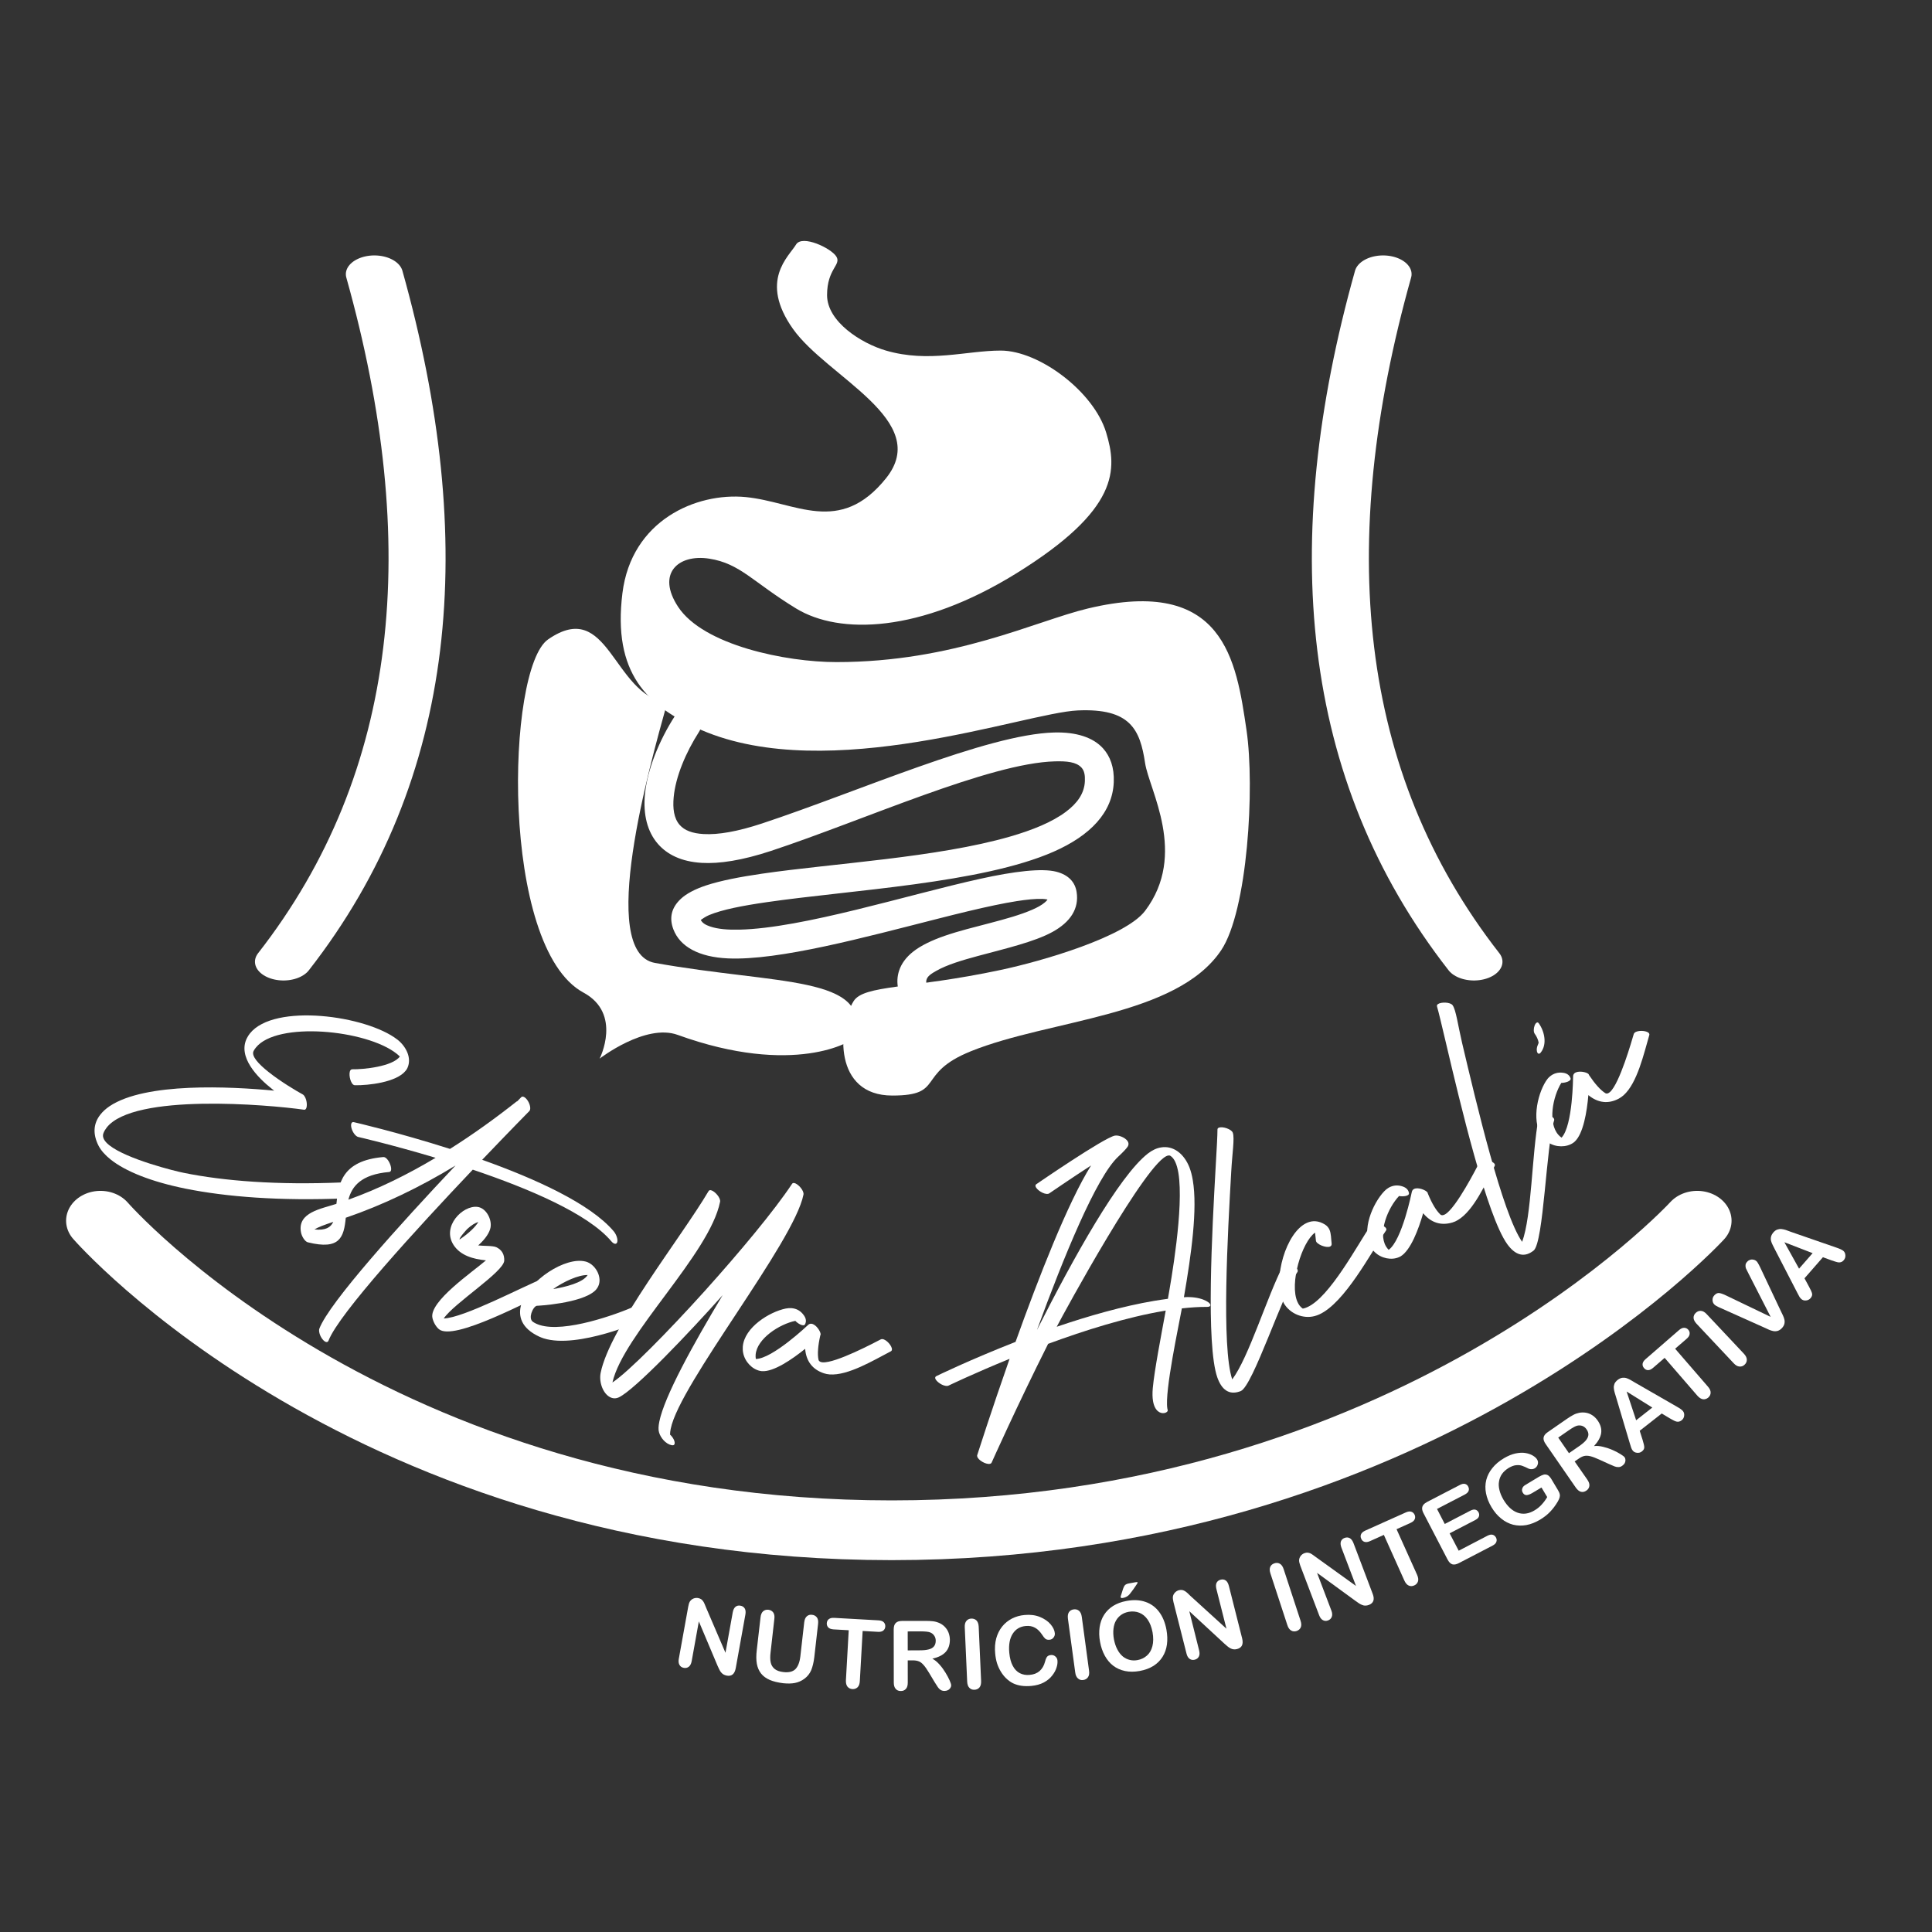
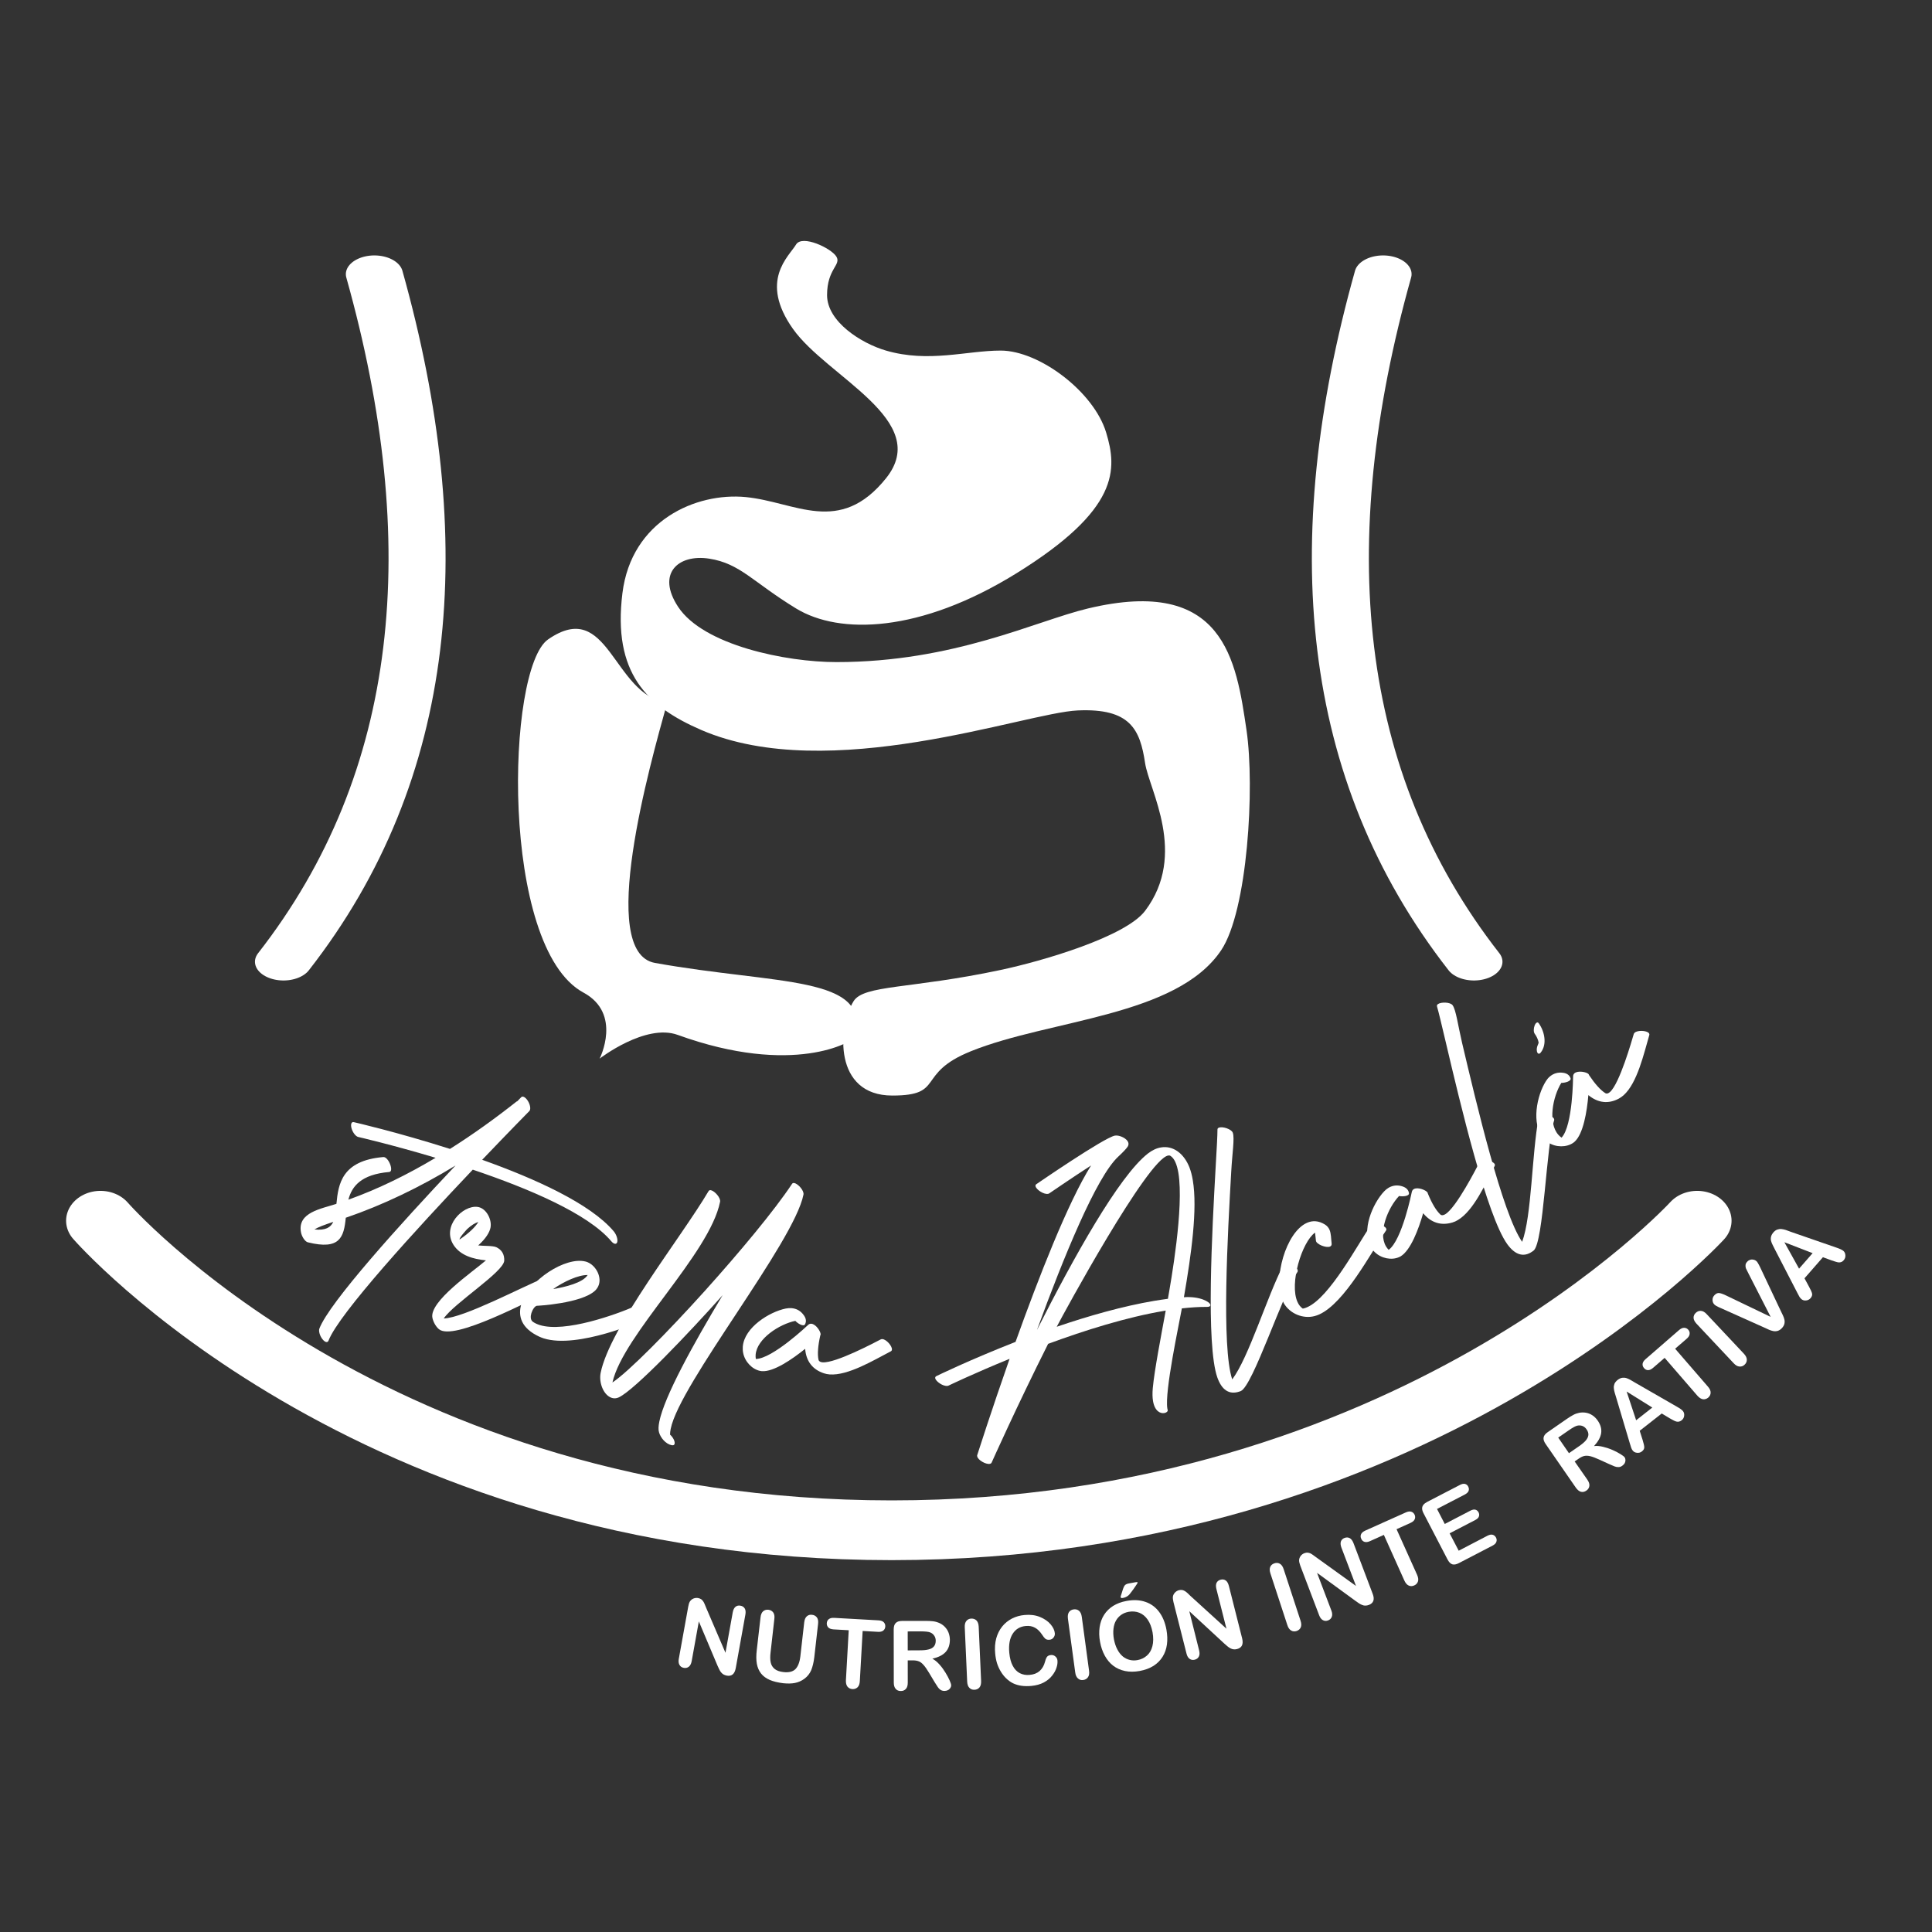
<svg xmlns="http://www.w3.org/2000/svg" style="fill-rule:evenodd;clip-rule:evenodd;stroke-linecap:round;stroke-linejoin:round;stroke-miterlimit:1.5;" xml:space="preserve" version="1.1" viewBox="0 0 500 500" height="100%" width="100%">
  <rect x="0" y="0" width="500" height="500" fill="#333333" stroke="none" />
  <g transform="matrix(1,0,0,1,-5,-1100)">
    <g transform="matrix(1,0,0,1,5,1100)" id="Mesa-de-trabajo5">
      <rect style="fill:none;" height="500" width="500" y="0" x="0" />
      <g transform="matrix(0.598,0,0,0.598,-2462.29,-210.776)">
        <g transform="matrix(-2.014,-2.014,2.014,-2.014,11579.8,15033.2)">
          <g>
-             <path style="fill:white;fill-rule:nonzero;" d="M5342.53,1713.61C5341.06,1715.03 5338.38,1718.39 5338.64,1720.61C5338.65,1720.78 5338.69,1720.95 5338.75,1721.11C5339.35,1722.71 5341.27,1723.26 5342.84,1723.08C5342.85,1723.08 5342.87,1723.07 5342.89,1723.07C5348.78,1722.34 5360.06,1713.8 5359.38,1707.88C5359.35,1707.62 5359.29,1707.35 5359.21,1707.1C5358.23,1704 5353.78,1703.98 5351.04,1704.3C5350.9,1704.31 5350.76,1704.33 5350.63,1704.35C5355.8,1700.07 5365.36,1691.44 5366.64,1685C5366.77,1684.32 5366.8,1683.69 5366.73,1683.12C5366.54,1681.42 5365.49,1680.18 5363.57,1679.56C5362.81,1679.32 5361.88,1679.26 5360.8,1679.38C5357.97,1679.7 5354.12,1681.31 5349.59,1684.32C5344.39,1687.78 5338.15,1693.09 5331.4,1700.43C5331.19,1700.66 5331.47,1701.17 5332.03,1701.55C5332.6,1701.93 5333.23,1702.05 5333.44,1701.82C5340.16,1694.5 5346.35,1689.22 5351.52,1685.8C5352.49,1685.14 5359.06,1681.16 5362.48,1680.77C5363.44,1680.66 5364.15,1680.84 5364.41,1681.45C5364.54,1681.75 5364.62,1682.08 5364.66,1682.41C5365.42,1689.04 5349.77,1702.21 5345.37,1705.51L5345.37,1705.51C5345.28,1705.58 5345.25,1705.67 5345.26,1705.78C5345.32,1706.29 5346.4,1707.11 5347.08,1707.03C5347.13,1707.02 5347.17,1707.01 5347.21,1707C5348.04,1706.75 5350.84,1706.02 5353.25,1705.75C5355.17,1705.53 5356.84,1705.59 5357.1,1706.4C5357.16,1706.59 5357.2,1706.8 5357.22,1707C5357.81,1712.11 5347.28,1720.81 5341.44,1721.48C5341.22,1721.5 5341,1721.52 5340.79,1721.52C5340.51,1719.65 5343.29,1716.23 5344.54,1715.03C5344.61,1714.95 5344.64,1714.86 5344.63,1714.76C5344.57,1714.23 5343.42,1713.42 5342.79,1713.49C5342.69,1713.5 5342.6,1713.54 5342.53,1713.61Z" />
            <path style="fill:white;fill-rule:nonzero;" d="M5329.28,1698.39C5326.69,1703.66 5324.57,1709.69 5323.1,1715.79C5322.75,1703.59 5321.94,1687.51 5320.21,1683.65C5320.05,1683.29 5319.41,1682.92 5318.78,1682.84C5318.15,1682.75 5317.77,1682.97 5317.93,1683.33C5319.71,1687.31 5320.48,1704.9 5320.8,1717.2C5312.81,1721.16 5303.69,1724.86 5298.22,1724.39C5297.61,1724.34 5297.29,1724.59 5297.51,1724.96C5297.73,1725.32 5298.4,1725.66 5299.02,1725.72C5304.5,1726.18 5313.07,1722.96 5320.85,1719.27C5320.99,1725.25 5321.02,1729.55 5321.02,1729.58C5321.02,1729.91 5321.55,1730.32 5322.2,1730.49C5322.86,1730.66 5323.38,1730.53 5323.38,1730.2C5323.38,1730.19 5323.38,1729.88 5323.37,1729.32C5323.4,1729.29 5323.41,1729.24 5323.42,1729.19C5323.9,1725.12 5324.56,1721.02 5325.48,1716.98C5332.88,1713.16 5338.65,1709.55 5338.69,1709.52C5339.01,1709.32 5338.81,1708.91 5338.24,1708.6C5337.67,1708.29 5336.95,1708.2 5336.63,1708.4C5336.6,1708.42 5332.12,1711.22 5326.07,1714.48C5327.28,1709.7 5328.85,1705.03 5330.94,1700.61C5331.99,1702.4 5332.31,1704.66 5329.53,1707.97C5329.03,1708.56 5331.26,1709.55 5331.77,1708.94C5335.84,1704.1 5333.72,1701.23 5331.78,1698.88C5332.85,1696.73 5335.08,1693.77 5332.54,1692.02C5332,1691.64 5331.11,1691.44 5330.72,1691.67C5326.4,1694.27 5327.4,1696.1 5329.28,1698.39ZM5331.39,1693.76C5331.24,1694.41 5330.82,1695.32 5330.18,1696.6C5329.86,1695.74 5330.06,1694.84 5331.39,1693.76Z" />
            <path style="fill:white;fill-rule:nonzero;" d="M5301.45,1713.32C5302.95,1709.8 5305.82,1700.36 5307.93,1698.09C5308.48,1700.77 5306.48,1709.56 5307.65,1710.81C5308.29,1711.49 5309.04,1711.71 5309.93,1711.4C5310.47,1711.22 5311.52,1710.07 5312.08,1709.64C5311.99,1711.2 5312.26,1712.27 5312.67,1712.88C5313.37,1713.92 5315.24,1714.53 5316.3,1713.7C5318.07,1712.32 5318.07,1707.74 5314.76,1707.04C5312.9,1706.65 5311.15,1707.63 5309.64,1708.87C5309.84,1706.15 5311.32,1698.36 5309.23,1696.95C5308.69,1696.6 5307.96,1696.38 5307.33,1696.42C5304.39,1696.61 5300.73,1709.26 5299.4,1712.38C5299.11,1713.06 5301.16,1714.01 5301.45,1713.32ZM5314.71,1708.28C5314.95,1708.37 5315.02,1710.12 5315.02,1710.24C5314.99,1711.07 5314.82,1711.73 5314.58,1712.18C5314.38,1711.35 5314.37,1710.07 5314.71,1708.28Z" />
            <path style="fill:white;fill-rule:nonzero;" d="M5299.28,1709.47C5299.26,1709.48 5294.77,1714.46 5294.66,1717.33C5294.65,1717.73 5294.74,1718.08 5294.9,1718.4C5295.56,1719.66 5297.47,1720.15 5298.72,1719.5C5298.75,1719.48 5298.79,1719.46 5298.82,1719.44C5301.52,1717.84 5302.9,1711.34 5301.15,1707.99C5300.24,1706.27 5298.52,1705.38 5295.72,1706.4C5295.49,1706.48 5295.27,1706.59 5295.04,1706.7C5290.22,1709.23 5286.37,1719.21 5286.36,1719.24C5286.32,1719.34 5286.33,1719.44 5286.39,1719.55C5286.66,1720.08 5287.96,1720.56 5288.46,1720.3C5288.54,1720.25 5288.6,1720.19 5288.64,1720.11C5289.84,1716.98 5293.38,1709.55 5296.91,1707.7C5297.28,1707.51 5297.65,1707.37 5298.01,1707.31C5298.46,1707.24 5298.85,1707.63 5299.1,1708.1C5299.37,1708.63 5299.47,1709.25 5299.28,1709.47ZM5299.34,1713C5298.99,1714.99 5298.15,1717.25 5297.14,1718.22C5296.81,1716.87 5298.27,1714.5 5299.34,1713Z" />
            <path style="fill:white;fill-rule:nonzero;" d="M5271.14,1709.93C5271.32,1710.11 5271.51,1710.34 5271.69,1710.62C5275.57,1716.44 5278.46,1743.87 5282.59,1750.05C5282.92,1750.55 5284.32,1750.64 5284.81,1750.31C5284.94,1750.23 5285.01,1750.11 5284.97,1749.96C5284.01,1745.26 5283.26,1737 5282.84,1729.06C5282.41,1720.75 5282.35,1712.19 5282.93,1709.34C5286.93,1715.67 5286.29,1733.59 5290.78,1740.32C5291.11,1740.82 5292.51,1740.9 5293,1740.58C5293.14,1740.49 5293.2,1740.37 5293.16,1740.22C5291.11,1732.27 5289.16,1715 5285.22,1709.09C5284.34,1707.78 5282.34,1706.94 5281.2,1707.7C5280.95,1707.87 5280.76,1708.11 5280.64,1708.44C5279.73,1711.02 5280.03,1722.87 5280.47,1730.56C5278.35,1722.08 5275.84,1713.39 5273.68,1710.16C5273.3,1709.59 5272.93,1709.18 5272.57,1708.99C5271.81,1708.56 5270.58,1708.46 5269.84,1708.96C5269.82,1708.97 5269.8,1708.99 5269.78,1709C5269.59,1709.14 5269.57,1709.3 5269.67,1709.44C5269.86,1709.73 5270.47,1709.96 5271.14,1709.93Z" />
            <path style="fill:white;fill-rule:nonzero;" d="M5268.49,1736.29C5268.64,1736.76 5269.02,1737.03 5269.56,1737.12C5270.38,1737.27 5271.1,1737.06 5271.67,1736.57C5271.89,1736.38 5272.08,1736.16 5272.25,1735.91C5273.65,1733.8 5274.68,1729.43 5272.77,1727.19C5272.57,1726.96 5272.33,1726.74 5272.06,1726.56C5270.93,1725.8 5269.34,1725.76 5268.29,1726.46C5268.22,1726.5 5268.16,1726.55 5268.09,1726.61C5266.73,1727.78 5266.11,1731.15 5265.84,1733.66C5264.4,1732.43 5262.81,1732.23 5261.19,1733.05C5260.94,1733.18 5260.69,1733.34 5260.46,1733.54C5258.34,1735.36 5257.25,1739.81 5256.37,1742.59C5256.33,1742.71 5256.36,1742.82 5256.44,1742.91C5256.79,1743.31 5258.11,1743.41 5258.58,1743.01C5258.65,1742.95 5258.7,1742.88 5258.73,1742.8C5259.03,1741.86 5261.01,1735.37 5262.52,1734.08C5262.78,1733.86 5263.02,1733.79 5263.24,1733.93C5263.6,1734.16 5263.98,1734.51 5264.4,1735C5264.8,1735.46 5265.22,1736.04 5265.67,1736.75C5265.67,1736.79 5265.69,1736.83 5265.72,1736.87C5266,1737.19 5267.34,1737.48 5267.87,1737.02C5268,1736.91 5268.09,1736.75 5268.09,1736.54C5268.09,1736.52 5268.28,1729.08 5270.05,1727.27C5270.23,1727.4 5270.39,1727.55 5270.53,1727.71C5272.11,1729.56 5271.27,1733.53 5269.9,1735.61C5269.4,1735.58 5268.34,1735.82 5268.49,1736.29Z" />
            <path style="fill:white;fill-rule:nonzero;" d="M5246.47,1745.15C5246.46,1745.18 5245.08,1749.13 5242.8,1754.55C5239.14,1746.93 5236.07,1741 5235.94,1740.74C5235.91,1740.68 5235.87,1740.63 5235.81,1740.6C5235.34,1740.26 5233.99,1740.64 5233.65,1741.13C5233.57,1741.24 5233.54,1741.36 5233.58,1741.47C5233.6,1741.53 5236.88,1750.08 5240.27,1760.3C5237.78,1765.7 5234.7,1771.61 5231.32,1776.35C5231.28,1776.4 5231.25,1776.45 5231.21,1776.51C5228.92,1773.2 5226.06,1768.95 5224.27,1766.79C5223.75,1766.17 5223.28,1765.73 5222.86,1765.43C5221.55,1764.5 5220.69,1764.87 5220.35,1765.35C5220.16,1765.61 5220.14,1765.91 5220.3,1766.03C5220.36,1766.07 5220.44,1766.11 5220.51,1766.16C5222.63,1767.67 5228.26,1776.4 5229.71,1778.48C5228.88,1779.52 5228.04,1780.48 5227.18,1781.33C5227.12,1781.39 5227.07,1781.45 5227.03,1781.5C5226.9,1781.69 5226.9,1781.84 5227.02,1781.92C5227.41,1782.2 5229.11,1781.72 5230.69,1779.9C5234.53,1785.35 5238.72,1790.88 5242.3,1793.42C5242.91,1793.86 5243.5,1794.2 5244.06,1794.45C5246.12,1795.34 5248.15,1795.07 5249.24,1793.54C5249.63,1793.01 5249.89,1792.32 5250,1791.46C5250.68,1785.88 5246.8,1772.29 5242.96,1760.59C5247.93,1771.29 5253.02,1783.4 5252.85,1787.94C5252.81,1789.01 5252.84,1789.68 5252.91,1790.03C5252.96,1790.24 5253.06,1790.39 5253.2,1790.49C5253.79,1790.91 5255.08,1790.4 5255.46,1789.86C5256.41,1788.53 5258.68,1776.23 5258.69,1776.19C5258.72,1776.06 5258.67,1775.96 5258.57,1775.89C5258.14,1775.59 5256.78,1775.86 5256.4,1776.4C5256.35,1776.46 5256.32,1776.53 5256.31,1776.61C5256.3,1776.63 5255.59,1780.51 5254.82,1784.08C5253.35,1777.64 5248.42,1766.42 5243.98,1757.01C5246.96,1750.2 5248.8,1744.87 5248.81,1744.83C5248.86,1744.67 5248.82,1744.56 5248.71,1744.48C5248.3,1744.19 5246.95,1744.43 5246.55,1744.99C5246.51,1745.04 5246.49,1745.09 5246.47,1745.15ZM5241.18,1763.06C5241.87,1765.24 5249.45,1790.85 5247.6,1793.44C5247.52,1793.55 5247.43,1793.62 5247.32,1793.64C5246.62,1793.8 5245.7,1793.41 5244.65,1792.67C5240.27,1789.54 5233.73,1780.13 5232.24,1778.01C5232.65,1777.47 5233.07,1776.91 5233.47,1776.35C5236.3,1772.37 5238.93,1767.64 5241.18,1763.06Z" />
            <path style="fill:white;fill-rule:nonzero;" d="M5223.47,1794.04C5221.7,1788.61 5217.27,1780.44 5216.67,1776.26C5221.35,1778.6 5232.87,1791.49 5239.11,1798.49C5240.94,1800.53 5242.31,1802.44 5243.1,1802.82C5243.63,1803.08 5244.88,1802.44 5245.14,1801.9C5245.21,1801.76 5245.21,1801.62 5245.1,1801.52C5244.47,1800.89 5243.09,1799.35 5241.26,1797.29C5234.94,1790.22 5223.26,1777.17 5218.48,1774.87C5216.7,1774.02 5215.32,1774.22 5214.58,1775.75C5214.55,1775.8 5214.53,1775.86 5214.5,1775.92C5213.73,1777.74 5220.46,1790.9 5221.21,1794.84C5221.24,1794.93 5221.31,1795 5221.4,1795.05C5221.91,1795.29 5223.19,1794.84 5223.44,1794.32C5223.49,1794.23 5223.5,1794.13 5223.47,1794.04Z" />
            <path style="fill:white;fill-rule:nonzero;" d="M5220.6,1801.55C5221.2,1802.02 5221.7,1802.56 5222.32,1802.8C5222.62,1802.91 5222.95,1802.95 5223.32,1802.87C5224.46,1802.61 5225.14,1801.97 5225.47,1801.09C5226.71,1797.82 5223.1,1791.4 5219.67,1790.11C5219.54,1790.06 5219.41,1790.02 5219.28,1789.98C5217.52,1789.53 5215.54,1790.34 5214.62,1791.92C5214.5,1792.13 5214.39,1792.35 5214.3,1792.59C5212.8,1796.58 5215.38,1804.76 5216.14,1808.78C5216.16,1808.9 5216.23,1808.97 5216.34,1809.01C5216.83,1809.2 5218.08,1808.56 5218.31,1807.96C5218.34,1807.87 5218.35,1807.79 5218.34,1807.7C5217.66,1804.12 5215.03,1795.61 5216.36,1792.1C5216.45,1791.86 5216.56,1791.64 5216.69,1791.45C5217.1,1791.37 5217.53,1791.42 5217.97,1791.59C5220.85,1792.67 5223.96,1798.53 5223.54,1800.93L5222.57,1800.15C5222.16,1799.82 5220.67,1800.44 5220.43,1801.05C5220.37,1801.23 5220.4,1801.4 5220.6,1801.55Z" />
            <path style="fill:white;fill-rule:nonzero;" d="M5217.69,1815.26C5218.08,1815.55 5218.55,1815.56 5219.05,1815.32C5219.8,1814.97 5220.27,1814.38 5220.46,1813.65C5220.53,1813.38 5220.56,1813.09 5220.55,1812.79C5220.48,1810.25 5218.82,1806.09 5215.97,1805.36C5215.66,1805.28 5215.35,1805.24 5215.02,1805.25C5213.66,1805.27 5212.33,1806.15 5211.88,1807.33C5211.85,1807.4 5211.82,1807.48 5211.8,1807.56C5211.36,1809.31 5212.79,1812.42 5214.01,1814.63C5212.13,1814.45 5210.71,1815.2 5209.86,1816.8C5209.72,1817.05 5209.62,1817.33 5209.55,1817.62C5208.85,1820.33 5210.51,1824.6 5211.4,1827.38C5211.43,1827.5 5211.52,1827.57 5211.63,1827.6C5212.15,1827.73 5213.29,1827.05 5213.44,1826.45C5213.47,1826.36 5213.47,1826.27 5213.44,1826.19C5213.15,1825.25 5211.04,1818.8 5211.53,1816.88C5211.62,1816.55 5211.78,1816.35 5212.04,1816.34C5212.47,1816.33 5212.98,1816.39 5213.6,1816.55C5214.19,1816.7 5214.87,1816.93 5215.65,1817.26C5215.67,1817.29 5215.71,1817.31 5215.76,1817.32C5216.17,1817.43 5217.44,1816.89 5217.61,1816.21C5217.65,1816.05 5217.63,1815.87 5217.51,1815.69C5217.5,1815.67 5213.38,1809.48 5213.78,1806.99C5214.01,1806.99 5214.22,1807.02 5214.43,1807.07C5216.79,1807.67 5218.38,1811.4 5218.45,1813.89C5218.03,1814.16 5217.3,1814.96 5217.69,1815.26Z" />
            <path style="fill:white;fill-rule:nonzero;" d="M5211.87,1837.3C5208.64,1832.59 5202.07,1826.03 5200.3,1822.19C5205.46,1823.1 5220.16,1832.19 5228.14,1837.12C5230.46,1838.56 5232.32,1840 5233.19,1840.14C5233.78,1840.24 5234.79,1839.27 5234.89,1838.69C5234.91,1838.53 5234.87,1838.4 5234.73,1838.33C5233.96,1837.91 5232.2,1836.82 5229.85,1835.37C5221.79,1830.38 5206.88,1821.19 5201.64,1820.34C5199.69,1820.03 5198.43,1820.62 5198.16,1822.29C5198.15,1822.35 5198.14,1822.41 5198.13,1822.48C5197.91,1824.44 5208.1,1835.15 5209.93,1838.71C5209.99,1838.79 5210.07,1838.84 5210.18,1838.86C5210.74,1838.95 5211.83,1838.15 5211.93,1837.58C5211.94,1837.48 5211.93,1837.38 5211.87,1837.3Z" />
            <path style="fill:white;fill-rule:nonzero;" d="M5222.01,1847.46C5222.31,1847.51 5222.39,1847.2 5222.2,1846.77C5222.01,1846.34 5221.62,1845.95 5221.32,1845.9C5220.84,1845.83 5220.32,1845.64 5219.95,1845.38C5219.81,1845.28 5219.74,1844.63 5219.2,1844.26C5218.86,1844.03 5218.6,1844.13 5218.64,1844.5C5218.8,1846.12 5220.52,1847.22 5222.01,1847.46ZM5212.68,1844.97C5213.13,1845.19 5213.59,1845.1 5214.03,1844.78C5214.7,1844.29 5215.05,1843.62 5215.09,1842.87C5215.11,1842.59 5215.08,1842.3 5215.01,1842C5214.46,1839.53 5212.02,1835.77 5209.08,1835.6C5208.77,1835.58 5208.45,1835.61 5208.13,1835.68C5206.8,1835.96 5205.67,1837.09 5205.45,1838.32C5205.44,1838.4 5205.43,1838.48 5205.42,1838.57C5205.32,1840.36 5207.33,1843.14 5208.95,1845.07C5207.07,1845.25 5205.82,1846.25 5205.3,1847.97C5205.22,1848.25 5205.17,1848.54 5205.15,1848.84C5204.99,1851.63 5207.45,1855.5 5208.85,1858.06C5208.91,1858.17 5209.01,1858.22 5209.12,1858.23C5209.66,1858.26 5210.65,1857.36 5210.68,1856.75C5210.69,1856.66 5210.67,1856.57 5210.63,1856.5C5210.16,1855.63 5206.85,1849.71 5206.96,1847.73C5206.98,1847.39 5207.1,1847.16 5207.35,1847.1C5207.77,1847.01 5208.29,1846.97 5208.93,1847.01C5209.53,1847.04 5210.24,1847.14 5211.07,1847.3C5211.1,1847.33 5211.14,1847.35 5211.19,1847.35C5211.62,1847.37 5212.75,1846.61 5212.79,1845.92C5212.8,1845.75 5212.74,1845.58 5212.59,1845.43C5212.58,1845.41 5207.34,1840.14 5207.26,1837.62C5207.47,1837.58 5207.69,1837.57 5207.9,1837.58C5210.33,1837.72 5212.61,1841.06 5213.17,1843.48C5212.8,1843.83 5212.24,1844.75 5212.68,1844.97Z" />
          </g>
        </g>
        <g transform="matrix(1,0,0,1,-797.428,-249)">
          <g transform="matrix(-2.085,-2.145,2.145,-2.085,12524.4,16196.5)">
            <path style="fill:white;fill-rule:nonzero;" d="M5273.32,1720.79L5266.74,1718.27L5270.2,1723.1C5270.42,1723.41 5270.52,1723.69 5270.5,1723.94C5270.48,1724.2 5270.35,1724.41 5270.12,1724.57C5269.89,1724.74 5269.65,1724.79 5269.4,1724.74C5269.15,1724.68 5268.91,1724.49 5268.69,1724.18L5264.12,1717.8C5263.61,1717.09 5263.65,1716.52 5264.24,1716.1C5264.39,1716 5264.54,1715.92 5264.69,1715.88C5264.84,1715.84 5264.99,1715.83 5265.16,1715.84C5265.33,1715.86 5265.51,1715.9 5265.68,1715.96C5265.86,1716.02 5266.04,1716.08 5266.22,1716.15L5272.68,1718.67L5269.28,1713.92C5269.06,1713.61 5268.96,1713.32 5268.99,1713.06C5269.02,1712.8 5269.15,1712.59 5269.37,1712.43C5269.61,1712.26 5269.85,1712.21 5270.1,1712.27C5270.36,1712.33 5270.6,1712.51 5270.82,1712.82L5275.29,1719.07C5275.48,1719.33 5275.6,1719.56 5275.65,1719.76C5275.7,1719.97 5275.68,1720.19 5275.6,1720.41C5275.51,1720.63 5275.37,1720.81 5275.18,1720.95C5275.03,1721.05 5274.89,1721.12 5274.75,1721.15C5274.61,1721.17 5274.48,1721.17 5274.34,1721.15C5274.2,1721.13 5274.04,1721.08 5273.87,1721.01C5273.69,1720.94 5273.51,1720.87 5273.32,1720.79Z" />
            <path style="fill:white;fill-rule:nonzero;" d="M5263.84,1721.76L5266.88,1725.48C5267.14,1725.79 5267.26,1726.09 5267.25,1726.36C5267.23,1726.63 5267.11,1726.87 5266.88,1727.06C5266.64,1727.25 5266.38,1727.33 5266.11,1727.29C5265.84,1727.25 5265.57,1727.07 5265.32,1726.75L5262.21,1722.96C5261.86,1722.53 5261.52,1722.2 5261.18,1721.99C5260.85,1721.78 5260.49,1721.7 5260.12,1721.74C5259.74,1721.78 5259.33,1721.98 5258.89,1722.34C5258.28,1722.84 5257.98,1723.36 5257.99,1723.89C5258.01,1724.42 5258.28,1725.02 5258.82,1725.68L5261.95,1729.5C5262.21,1729.82 5262.34,1730.12 5262.32,1730.39C5262.31,1730.66 5262.19,1730.89 5261.95,1731.08C5261.72,1731.28 5261.46,1731.35 5261.19,1731.32C5260.91,1731.28 5260.65,1731.1 5260.39,1730.78L5257.35,1727.07C5256.86,1726.47 5256.51,1725.91 5256.29,1725.41C5256.08,1724.91 5256.01,1724.38 5256.09,1723.81C5256.16,1723.32 5256.33,1722.86 5256.6,1722.44C5256.88,1722.01 5257.27,1721.6 5257.76,1721.19C5258.36,1720.71 5258.92,1720.35 5259.45,1720.13C5259.99,1719.91 5260.5,1719.82 5260.99,1719.87C5261.48,1719.92 5261.96,1720.1 5262.43,1720.41C5262.9,1720.73 5263.37,1721.18 5263.84,1721.76Z" />
            <path style="fill:white;fill-rule:nonzero;" d="M5253.55,1736.19L5255.17,1734.7L5250.27,1729.37C5249.98,1729.06 5249.84,1728.77 5249.84,1728.49C5249.85,1728.22 5249.95,1727.98 5250.17,1727.78C5250.39,1727.58 5250.64,1727.49 5250.92,1727.51C5251.19,1727.54 5251.47,1727.7 5251.75,1728L5256.65,1733.33L5258.27,1731.84C5258.53,1731.61 5258.77,1731.49 5258.99,1731.49C5259.22,1731.49 5259.42,1731.58 5259.59,1731.76C5259.76,1731.95 5259.84,1732.16 5259.81,1732.39C5259.78,1732.62 5259.65,1732.84 5259.4,1733.07L5254.68,1737.41C5254.42,1737.65 5254.18,1737.77 5253.95,1737.77C5253.72,1737.77 5253.52,1737.68 5253.35,1737.5C5253.18,1737.31 5253.11,1737.11 5253.13,1736.88C5253.16,1736.65 5253.29,1736.42 5253.55,1736.19Z" />
            <path style="fill:white;fill-rule:nonzero;" d="M5247.08,1736.92L5247.57,1736.41L5245.27,1734.18C5244.97,1733.89 5244.81,1733.61 5244.8,1733.34C5244.78,1733.06 5244.88,1732.82 5245.09,1732.61C5245.31,1732.37 5245.56,1732.27 5245.84,1732.29C5246.11,1732.3 5246.39,1732.45 5246.68,1732.73L5252.19,1738.07C5252.5,1738.37 5252.66,1738.66 5252.66,1738.94C5252.67,1739.22 5252.52,1739.51 5252.22,1739.82L5249.93,1742.18C5249.62,1742.51 5249.33,1742.77 5249.08,1742.98C5248.83,1743.18 5248.57,1743.33 5248.31,1743.44C5247.99,1743.57 5247.67,1743.64 5247.32,1743.64C5246.98,1743.64 5246.65,1743.58 5246.33,1743.44C5246.01,1743.3 5245.72,1743.11 5245.46,1742.86C5244.93,1742.34 5244.65,1741.78 5244.62,1741.17C5244.59,1740.56 5244.81,1739.88 5245.27,1739.14C5244.88,1739.26 5244.44,1739.31 5243.95,1739.29C5243.45,1739.27 5242.97,1739.2 5242.49,1739.09C5242.01,1738.98 5241.6,1738.86 5241.25,1738.73C5240.91,1738.6 5240.69,1738.49 5240.6,1738.4C5240.51,1738.31 5240.44,1738.19 5240.41,1738.04C5240.38,1737.89 5240.38,1737.73 5240.43,1737.58C5240.48,1737.42 5240.57,1737.28 5240.7,1737.14C5240.86,1736.98 5241.03,1736.88 5241.21,1736.84C5241.4,1736.8 5241.58,1736.8 5241.78,1736.84C5241.97,1736.87 5242.25,1736.93 5242.61,1737.01L5244.14,1737.37C5244.7,1737.5 5245.15,1737.58 5245.49,1737.59C5245.84,1737.61 5246.13,1737.57 5246.36,1737.46C5246.59,1737.36 5246.83,1737.18 5247.08,1736.92ZM5249.29,1740.67L5250.58,1739.33L5248.61,1737.42L5247.36,1738.72C5247.02,1739.07 5246.77,1739.39 5246.6,1739.69C5246.43,1739.98 5246.35,1740.26 5246.38,1740.53C5246.4,1740.8 5246.54,1741.05 5246.79,1741.3C5246.99,1741.49 5247.21,1741.61 5247.46,1741.65C5247.71,1741.7 5247.96,1741.67 5248.21,1741.56C5248.44,1741.46 5248.81,1741.16 5249.29,1740.67Z" />
            <path style="fill:white;fill-rule:nonzero;" d="M5239.38,1740.44L5245.25,1745.66C5245.56,1745.93 5245.72,1746.2 5245.75,1746.47C5245.78,1746.75 5245.7,1747 5245.5,1747.22C5245.3,1747.44 5245.06,1747.56 5244.78,1747.57C5244.51,1747.57 5244.22,1747.44 5243.91,1747.17L5238.04,1741.95C5237.73,1741.67 5237.56,1741.4 5237.53,1741.12C5237.51,1740.85 5237.59,1740.59 5237.8,1740.37C5237.99,1740.15 5238.22,1740.04 5238.5,1740.04C5238.78,1740.03 5239.07,1740.17 5239.38,1740.44Z" />
            <path style="fill:white;fill-rule:nonzero;" d="M5232.46,1751.93C5232.21,1751.73 5231.99,1751.45 5231.81,1751.1C5231.62,1750.75 5231.49,1750.33 5231.43,1749.84C5231.36,1749.36 5231.41,1748.84 5231.56,1748.3C5231.72,1747.75 5232.02,1747.21 5232.45,1746.67C5232.78,1746.26 5233.12,1745.92 5233.47,1745.65C5233.82,1745.38 5234.19,1745.17 5234.57,1745.03C5234.96,1744.89 5235.38,1744.82 5235.83,1744.81C5236.24,1744.8 5236.65,1744.85 5237.07,1744.95C5237.49,1745.05 5237.9,1745.2 5238.3,1745.4C5238.7,1745.61 5239.09,1745.87 5239.47,1746.18C5240.1,1746.68 5240.58,1747.23 5240.93,1747.81C5241.27,1748.39 5241.48,1748.99 5241.56,1749.61C5241.64,1750.23 5241.58,1750.85 5241.4,1751.45C5241.21,1752.05 5240.91,1752.61 5240.49,1753.12C5239.98,1753.75 5239.41,1754.21 5238.76,1754.5C5238.11,1754.78 5237.5,1754.91 5236.92,1754.87C5236.34,1754.83 5235.89,1754.68 5235.56,1754.41C5235.38,1754.27 5235.27,1754.08 5235.24,1753.84C5235.2,1753.6 5235.26,1753.39 5235.41,1753.21C5235.57,1753.01 5235.74,1752.9 5235.91,1752.87C5236.09,1752.85 5236.35,1752.87 5236.68,1752.94C5237.23,1753.04 5237.71,1753.04 5238.12,1752.91C5238.54,1752.79 5238.91,1752.53 5239.24,1752.12C5239.76,1751.48 5239.93,1750.77 5239.75,1749.99C5239.57,1749.21 5239.03,1748.45 5238.13,1747.72C5237.53,1747.24 5236.96,1746.91 5236.42,1746.76C5235.89,1746.6 5235.39,1746.6 5234.94,1746.75C5234.5,1746.9 5234.1,1747.18 5233.77,1747.6C5233.4,1748.05 5233.2,1748.52 5233.17,1749.01C5233.15,1749.51 5233.28,1750.01 5233.59,1750.52C5233.74,1750.75 5233.84,1750.97 5233.89,1751.17C5233.93,1751.37 5233.87,1751.59 5233.69,1751.8C5233.54,1751.99 5233.35,1752.1 5233.11,1752.12C5232.87,1752.15 5232.65,1752.09 5232.46,1751.93Z" />
            <path style="fill:white;fill-rule:nonzero;" d="M5229.43,1752.57L5235.74,1757.23C5236.07,1757.48 5236.26,1757.73 5236.32,1758C5236.37,1758.27 5236.31,1758.53 5236.13,1758.77C5235.95,1759.01 5235.73,1759.15 5235.45,1759.18C5235.18,1759.21 5234.87,1759.1 5234.54,1758.86L5228.23,1754.19C5227.89,1753.94 5227.7,1753.69 5227.65,1753.41C5227.6,1753.14 5227.66,1752.88 5227.84,1752.64C5228.01,1752.4 5228.24,1752.27 5228.52,1752.25C5228.79,1752.22 5229.1,1752.32 5229.43,1752.57Z" />
            <path style="fill:white;fill-rule:nonzero;" d="M5231.67,1765.11C5231.1,1765.97 5230.43,1766.59 5229.67,1766.97C5228.91,1767.36 5228.1,1767.49 5227.25,1767.38C5226.39,1767.27 5225.53,1766.92 5224.66,1766.34C5224.03,1765.91 5223.5,1765.44 5223.09,1764.91C5222.68,1764.39 5222.4,1763.83 5222.25,1763.22C5222.1,1762.62 5222.09,1762 5222.22,1761.36C5222.36,1760.71 5222.64,1760.07 5223.08,1759.41C5223.51,1758.77 5224,1758.26 5224.56,1757.88C5225.11,1757.51 5225.69,1757.28 5226.3,1757.19C5226.91,1757.1 5227.54,1757.15 5228.19,1757.33C5228.84,1757.51 5229.48,1757.81 5230.1,1758.23C5230.74,1758.65 5231.26,1759.14 5231.67,1759.67C5232.08,1760.21 5232.36,1760.78 5232.5,1761.38C5232.64,1761.97 5232.64,1762.59 5232.51,1763.22C5232.37,1763.84 5232.1,1764.48 5231.67,1765.11ZM5225.81,1764.65C5226.42,1765.05 5227.01,1765.31 5227.59,1765.41C5228.16,1765.51 5228.69,1765.45 5229.16,1765.24C5229.63,1765.03 5230.02,1764.69 5230.34,1764.22C5230.56,1763.88 5230.71,1763.53 5230.77,1763.16C5230.83,1762.79 5230.81,1762.42 5230.71,1762.06C5230.61,1761.69 5230.41,1761.32 5230.11,1760.95C5229.81,1760.58 5229.43,1760.24 5228.97,1759.93C5228.49,1759.62 5228.03,1759.39 5227.57,1759.26C5227.11,1759.12 5226.68,1759.08 5226.28,1759.12C5225.89,1759.17 5225.53,1759.3 5225.22,1759.5C5224.91,1759.69 5224.64,1759.96 5224.42,1760.3C5224.13,1760.73 5223.98,1761.19 5223.95,1761.7C5223.92,1762.2 5224.06,1762.71 5224.37,1763.22C5224.68,1763.73 5225.16,1764.21 5225.81,1764.65ZM5233.25,1767.12L5232.74,1767.88C5232.61,1768.08 5232.52,1768.15 5232.46,1768.12C5232.43,1768.1 5232.38,1767.91 5232.31,1767.55C5232.23,1767.2 5232.17,1766.85 5232.12,1766.5C5232.06,1766.16 5232.04,1765.93 5232.06,1765.82C5232.09,1765.53 5232.19,1765.26 5232.36,1765.02C5232.46,1764.86 5232.56,1764.81 5232.66,1764.87C5232.72,1764.91 5232.8,1765.04 5232.89,1765.24L5233.2,1765.81C5233.38,1766.14 5233.47,1766.39 5233.47,1766.55C5233.47,1766.71 5233.4,1766.9 5233.25,1767.12Z" />
            <path style="fill:white;fill-rule:nonzero;" d="M5225.75,1772.24L5218.72,1772.67L5223.85,1775.63C5224.19,1775.83 5224.39,1776.04 5224.48,1776.28C5224.56,1776.52 5224.53,1776.76 5224.39,1777.01C5224.25,1777.26 5224.05,1777.41 5223.8,1777.46C5223.55,1777.51 5223.26,1777.43 5222.92,1777.24L5216.13,1773.32C5215.38,1772.88 5215.18,1772.35 5215.54,1771.72C5215.63,1771.56 5215.74,1771.43 5215.85,1771.34C5215.97,1771.24 5216.11,1771.16 5216.27,1771.11C5216.43,1771.05 5216.61,1771.02 5216.79,1771C5216.98,1770.98 5217.17,1770.96 5217.36,1770.95L5224.28,1770.58L5219.23,1767.65C5218.9,1767.46 5218.69,1767.24 5218.61,1766.99C5218.53,1766.74 5218.56,1766.5 5218.7,1766.26C5218.84,1766.01 5219.04,1765.86 5219.3,1765.81C5219.56,1765.76 5219.85,1765.83 5220.17,1766.02L5226.83,1769.86C5227.11,1770.03 5227.32,1770.19 5227.44,1770.34C5227.58,1770.52 5227.65,1770.73 5227.66,1770.96C5227.67,1771.2 5227.62,1771.42 5227.51,1771.62C5227.41,1771.78 5227.31,1771.9 5227.2,1771.98C5227.08,1772.06 5226.95,1772.12 5226.82,1772.15C5226.69,1772.19 5226.52,1772.21 5226.34,1772.22C5226.15,1772.23 5225.95,1772.24 5225.75,1772.24Z" />
            <path style="fill:white;fill-rule:nonzero;" d="M5212.95,1779.35L5220.01,1782.8C5220.38,1782.98 5220.61,1783.19 5220.72,1783.45C5220.82,1783.71 5220.8,1783.97 5220.67,1784.23C5220.54,1784.51 5220.34,1784.68 5220.08,1784.76C5219.81,1784.84 5219.5,1784.79 5219.13,1784.61L5212.07,1781.16C5211.7,1780.98 5211.46,1780.76 5211.36,1780.5C5211.26,1780.25 5211.28,1779.98 5211.41,1779.71C5211.54,1779.45 5211.73,1779.28 5212,1779.2C5212.27,1779.12 5212.59,1779.17 5212.95,1779.35Z" />
            <path style="fill:white;fill-rule:nonzero;" d="M5217.02,1789.19L5210.09,1790.42L5215.53,1792.77C5215.88,1792.92 5216.12,1793.12 5216.23,1793.34C5216.34,1793.57 5216.34,1793.82 5216.23,1794.07C5216.11,1794.34 5215.93,1794.51 5215.69,1794.59C5215.45,1794.67 5215.15,1794.63 5214.79,1794.48L5207.6,1791.36C5206.79,1791.02 5206.54,1790.51 5206.82,1789.85C5206.9,1789.68 5206.98,1789.54 5207.09,1789.43C5207.19,1789.31 5207.32,1789.22 5207.48,1789.15C5207.63,1789.08 5207.8,1789.02 5207.98,1788.98C5208.17,1788.94 5208.35,1788.91 5208.54,1788.87L5215.38,1787.7L5210.01,1785.38C5209.66,1785.23 5209.44,1785.03 5209.33,1784.79C5209.22,1784.55 5209.22,1784.31 5209.33,1784.05C5209.44,1783.79 5209.62,1783.62 5209.87,1783.54C5210.12,1783.46 5210.42,1783.49 5210.76,1783.64L5217.82,1786.69C5218.12,1786.83 5218.35,1786.96 5218.49,1787.1C5218.64,1787.26 5218.74,1787.46 5218.78,1787.69C5218.82,1787.93 5218.79,1788.15 5218.7,1788.36C5218.62,1788.53 5218.54,1788.66 5218.43,1788.75C5218.32,1788.85 5218.21,1788.92 5218.08,1788.97C5217.95,1789.02 5217.79,1789.06 5217.6,1789.09C5217.42,1789.12 5217.22,1789.15 5217.02,1789.19Z" />
            <path style="fill:white;fill-rule:nonzero;" d="M5211.14,1802.42L5211.89,1800.35L5205.08,1797.88C5204.69,1797.73 5204.43,1797.54 5204.31,1797.3C5204.18,1797.05 5204.17,1796.79 5204.27,1796.52C5204.37,1796.23 5204.55,1796.04 5204.81,1795.93C5205.06,1795.83 5205.38,1795.84 5205.77,1795.98L5212.58,1798.46L5213.33,1796.39C5213.45,1796.07 5213.61,1795.85 5213.81,1795.75C5214.01,1795.64 5214.23,1795.63 5214.46,1795.72C5214.7,1795.8 5214.86,1795.95 5214.95,1796.17C5215.03,1796.38 5215.01,1796.65 5214.9,1796.96L5212.7,1802.99C5212.58,1803.32 5212.42,1803.54 5212.22,1803.64C5212.02,1803.75 5211.8,1803.76 5211.56,1803.68C5211.33,1803.59 5211.17,1803.44 5211.09,1803.23C5211,1803.02 5211.02,1802.75 5211.14,1802.42Z" />
            <path style="fill:white;fill-rule:nonzero;" d="M5208.6,1810.94L5209.91,1806.59L5207.57,1805.88L5206.36,1809.9C5206.27,1810.19 5206.14,1810.39 5205.96,1810.5C5205.79,1810.6 5205.59,1810.62 5205.37,1810.56C5205.16,1810.49 5205,1810.37 5204.91,1810.18C5204.81,1810 5204.81,1809.76 5204.9,1809.46L5206.11,1805.44L5203.39,1804.63L5202.04,1809.14C5201.94,1809.44 5201.81,1809.65 5201.62,1809.76C5201.43,1809.87 5201.22,1809.89 5200.98,1809.82C5200.76,1809.75 5200.6,1809.62 5200.51,1809.42C5200.41,1809.23 5200.41,1808.98 5200.5,1808.67L5202.08,1803.42C5202.2,1803 5202.39,1802.72 5202.63,1802.59C5202.87,1802.47 5203.2,1802.46 5203.62,1802.59L5210.8,1804.75C5211.08,1804.83 5211.29,1804.94 5211.44,1805.07C5211.59,1805.21 5211.68,1805.38 5211.71,1805.58C5211.74,1805.78 5211.71,1806.01 5211.63,1806.29L5210.09,1811.39C5210,1811.7 5209.86,1811.91 5209.68,1812.02C5209.5,1812.13 5209.3,1812.15 5209.08,1812.08C5208.85,1812.01 5208.69,1811.88 5208.6,1811.69C5208.51,1811.5 5208.51,1811.25 5208.6,1810.94Z" />
-             <path style="fill:white;fill-rule:nonzero;" d="M5201.5,1821.47L5199.64,1821.03C5199.4,1820.97 5199.2,1820.9 5199.07,1820.81C5198.93,1820.73 5198.82,1820.61 5198.73,1820.45C5198.64,1820.29 5198.57,1820.1 5198.5,1819.87C5198.32,1819.21 5198.23,1818.59 5198.21,1818.01C5198.19,1817.43 5198.26,1816.83 5198.41,1816.18C5198.59,1815.44 5198.86,1814.79 5199.23,1814.23C5199.61,1813.67 5200.07,1813.23 5200.61,1812.89C5201.14,1812.57 5201.75,1812.36 5202.43,1812.28C5203.11,1812.19 5203.83,1812.24 5204.6,1812.42C5205.35,1812.6 5206.01,1812.87 5206.59,1813.25C5207.16,1813.62 5207.61,1814.08 5207.95,1814.62C5208.28,1815.16 5208.49,1815.77 5208.57,1816.45C5208.66,1817.13 5208.61,1817.87 5208.42,1818.66C5208.26,1819.31 5208.04,1819.87 5207.75,1820.33C5207.45,1820.8 5207.14,1821.15 5206.8,1821.4C5206.46,1821.65 5206.12,1821.82 5205.79,1821.91C5205.46,1822 5205.18,1822.02 5204.95,1821.96C5204.7,1821.91 5204.51,1821.77 5204.38,1821.54C5204.25,1821.32 5204.21,1821.08 5204.27,1820.82C5204.31,1820.68 5204.37,1820.55 5204.47,1820.44C5204.57,1820.32 5204.69,1820.24 5204.82,1820.17C5205.26,1820.02 5205.6,1819.88 5205.83,1819.76C5206.07,1819.64 5206.28,1819.45 5206.48,1819.2C5206.68,1818.95 5206.83,1818.6 5206.94,1818.16C5207.04,1817.7 5207.06,1817.28 5206.99,1816.88C5206.92,1816.49 5206.76,1816.13 5206.52,1815.81C5206.29,1815.48 5205.97,1815.2 5205.57,1814.97C5205.17,1814.73 5204.7,1814.55 5204.18,1814.42C5203.04,1814.15 5202.1,1814.21 5201.36,1814.59C5200.63,1814.97 5200.15,1815.62 5199.93,1816.56C5199.82,1817.01 5199.78,1817.45 5199.81,1817.88C5199.83,1818.31 5199.9,1818.75 5200.03,1819.22L5201.6,1819.59L5201.96,1818.07C5202.05,1817.7 5202.17,1817.44 5202.32,1817.27C5202.48,1817.11 5202.69,1817.06 5202.95,1817.13C5203.17,1817.18 5203.33,1817.3 5203.43,1817.49C5203.54,1817.68 5203.56,1817.91 5203.49,1818.18L5202.97,1820.41C5202.9,1820.68 5202.82,1820.91 5202.73,1821.08C5202.64,1821.26 5202.49,1821.39 5202.3,1821.47C5202.1,1821.55 5201.84,1821.54 5201.5,1821.47Z" />
            <path style="fill:white;fill-rule:nonzero;" d="M5200.84,1826.36L5200.96,1825.66L5197.8,1825.14C5197.38,1825.07 5197.09,1824.92 5196.93,1824.71C5196.76,1824.49 5196.7,1824.23 5196.75,1823.94C5196.8,1823.62 5196.95,1823.39 5197.18,1823.25C5197.42,1823.11 5197.73,1823.08 5198.13,1823.14L5205.7,1824.41C5206.13,1824.48 5206.42,1824.63 5206.58,1824.86C5206.74,1825.08 5206.79,1825.41 5206.71,1825.84L5206.17,1829.08C5206.1,1829.52 5206.01,1829.9 5205.92,1830.22C5205.83,1830.53 5205.7,1830.8 5205.55,1831.03C5205.36,1831.32 5205.13,1831.56 5204.85,1831.76C5204.57,1831.96 5204.26,1832.09 5203.92,1832.16C5203.58,1832.23 5203.23,1832.23 5202.87,1832.17C5202.14,1832.05 5201.59,1831.74 5201.22,1831.26C5200.85,1830.77 5200.65,1830.09 5200.6,1829.22C5200.36,1829.54 5200.02,1829.83 5199.6,1830.09C5199.18,1830.35 5198.74,1830.58 5198.29,1830.76C5197.83,1830.94 5197.42,1831.08 5197.07,1831.16C5196.71,1831.25 5196.47,1831.28 5196.35,1831.26C5196.22,1831.24 5196.09,1831.17 5195.98,1831.07C5195.87,1830.96 5195.78,1830.83 5195.73,1830.68C5195.69,1830.52 5195.68,1830.35 5195.71,1830.16C5195.74,1829.94 5195.83,1829.76 5195.96,1829.63C5196.09,1829.49 5196.24,1829.38 5196.42,1829.3C5196.6,1829.22 5196.87,1829.11 5197.21,1828.97L5198.67,1828.4C5199.21,1828.19 5199.62,1828 5199.91,1827.82C5200.21,1827.63 5200.42,1827.43 5200.55,1827.22C5200.69,1827 5200.78,1826.72 5200.84,1826.36ZM5204.78,1828.2L5205.09,1826.36L5202.39,1825.9L5202.09,1827.69C5202.01,1828.17 5201.98,1828.58 5202.01,1828.92C5202.04,1829.26 5202.14,1829.53 5202.31,1829.74C5202.48,1829.94 5202.73,1830.07 5203.08,1830.13C5203.36,1830.18 5203.61,1830.15 5203.84,1830.05C5204.07,1829.94 5204.26,1829.78 5204.4,1829.55C5204.54,1829.33 5204.67,1828.88 5204.78,1828.2Z" />
            <path style="fill:white;fill-rule:nonzero;" d="M5195.86,1839.87L5197.15,1839.53L5197.58,1835.5L5196.36,1834.89C5195.89,1834.65 5195.57,1834.46 5195.41,1834.31C5195.25,1834.16 5195.18,1833.94 5195.22,1833.64C5195.24,1833.39 5195.36,1833.17 5195.57,1833C5195.77,1832.83 5195.99,1832.75 5196.23,1832.78C5196.36,1832.79 5196.5,1832.83 5196.64,1832.89C5196.78,1832.95 5196.97,1833.05 5197.22,1833.18L5203.38,1836.4C5203.56,1836.49 5203.77,1836.6 5204.02,1836.73C5204.27,1836.86 5204.47,1836.99 5204.63,1837.13C5204.79,1837.26 5204.91,1837.43 5205,1837.62C5205.08,1837.82 5205.11,1838.06 5205.08,1838.34C5205.05,1838.61 5204.97,1838.84 5204.85,1839.02C5204.72,1839.19 5204.57,1839.33 5204.39,1839.43C5204.21,1839.52 5204.02,1839.6 5203.82,1839.66C5203.62,1839.72 5203.36,1839.79 5203.02,1839.88L5196.35,1841.78C5195.84,1841.93 5195.48,1842 5195.25,1841.97C5195.02,1841.95 5194.82,1841.83 5194.65,1841.62C5194.48,1841.41 5194.41,1841.17 5194.44,1840.89C5194.46,1840.74 5194.5,1840.61 5194.57,1840.5C5194.64,1840.39 5194.72,1840.31 5194.83,1840.24C5194.93,1840.17 5195.09,1840.11 5195.3,1840.04C5195.51,1839.97 5195.69,1839.92 5195.86,1839.87ZM5199.03,1836.19L5198.72,1839.15L5202.97,1838.1L5199.03,1836.19Z" />
            <path style="fill:white;fill-rule:nonzero;" d="M5202.39,1849.65L5202.52,1847.45L5195.29,1847.03C5194.87,1847.01 5194.57,1846.9 5194.38,1846.7C5194.19,1846.51 5194.1,1846.26 5194.11,1845.97C5194.13,1845.67 5194.25,1845.43 5194.46,1845.25C5194.68,1845.08 5194.99,1845 5195.4,1845.02L5202.63,1845.44L5202.76,1843.24C5202.78,1842.89 5202.87,1842.64 5203.03,1842.48C5203.19,1842.32 5203.4,1842.25 5203.64,1842.27C5203.9,1842.28 5204.1,1842.38 5204.24,1842.56C5204.38,1842.74 5204.44,1843 5204.42,1843.33L5204.06,1849.74C5204.04,1850.09 5203.94,1850.34 5203.78,1850.5C5203.62,1850.66 5203.41,1850.74 5203.16,1850.73C5202.91,1850.71 5202.72,1850.61 5202.58,1850.43C5202.43,1850.25 5202.37,1849.99 5202.39,1849.65Z" />
            <path style="fill:white;fill-rule:nonzero;" d="M5195.1,1852.06L5202.96,1852.19C5203.36,1852.2 5203.67,1852.3 5203.87,1852.48C5204.07,1852.67 5204.17,1852.92 5204.16,1853.21C5204.16,1853.51 5204.05,1853.76 5203.85,1853.94C5203.64,1854.13 5203.34,1854.22 5202.92,1854.21L5195.07,1854.08C5194.66,1854.07 5194.35,1853.97 5194.15,1853.78C5193.95,1853.59 5193.85,1853.34 5193.86,1853.04C5193.86,1852.75 5193.97,1852.51 5194.18,1852.33C5194.39,1852.14 5194.69,1852.05 5195.1,1852.06Z" />
            <path style="fill:white;fill-rule:nonzero;" d="M5202.81,1858.14L5196.19,1860.57L5202.98,1862.66C5203.33,1862.77 5203.58,1862.85 5203.72,1862.9C5203.86,1862.96 5203.99,1863.06 5204.1,1863.19C5204.22,1863.32 5204.28,1863.51 5204.28,1863.74C5204.29,1863.91 5204.25,1864.07 5204.17,1864.22C5204.09,1864.37 5203.97,1864.49 5203.83,1864.58C5203.69,1864.67 5203.55,1864.71 5203.4,1864.72C5203.31,1864.72 5203.2,1864.71 5203.08,1864.68C5202.97,1864.66 5202.85,1864.63 5202.74,1864.59C5202.63,1864.55 5202.51,1864.52 5202.39,1864.48L5195.82,1862.23C5195.57,1862.15 5195.33,1862.07 5195.1,1861.99C5194.87,1861.91 5194.67,1861.82 5194.5,1861.71C5194.33,1861.6 5194.18,1861.45 5194.07,1861.27C5193.96,1861.08 5193.9,1860.85 5193.89,1860.58C5193.88,1860.31 5193.93,1860.08 5194.03,1859.89C5194.13,1859.7 5194.27,1859.54 5194.44,1859.42C5194.61,1859.3 5194.81,1859.19 5195.03,1859.1C5195.25,1859.01 5195.48,1858.92 5195.73,1858.83L5202.12,1856.29C5202.24,1856.24 5202.36,1856.2 5202.47,1856.15C5202.58,1856.11 5202.7,1856.07 5202.83,1856.03C5202.96,1856 5203.07,1855.98 5203.16,1855.98C5203.4,1855.98 5203.61,1856.06 5203.8,1856.24C5204,1856.42 5204.1,1856.65 5204.11,1856.94C5204.12,1857.28 5204.02,1857.53 5203.81,1857.67C5203.6,1857.82 5203.27,1857.98 5202.81,1858.14Z" />
            <path style="fill:white;fill-rule:nonzero;" d="M5195.9,1872.59L5197.11,1872.01L5196.78,1867.97L5195.47,1867.6C5194.95,1867.46 5194.61,1867.33 5194.42,1867.21C5194.24,1867.09 5194.13,1866.88 5194.11,1866.59C5194.09,1866.33 5194.16,1866.1 5194.33,1865.89C5194.5,1865.68 5194.7,1865.57 5194.94,1865.55C5195.07,1865.54 5195.22,1865.55 5195.36,1865.58C5195.51,1865.62 5195.72,1865.68 5195.99,1865.76L5202.65,1867.78C5202.84,1867.84 5203.07,1867.9 5203.33,1867.99C5203.6,1868.07 5203.83,1868.16 5204.01,1868.26C5204.19,1868.36 5204.34,1868.5 5204.46,1868.68C5204.58,1868.86 5204.65,1869.09 5204.68,1869.36C5204.7,1869.64 5204.67,1869.88 5204.57,1870.08C5204.48,1870.27 5204.36,1870.43 5204.2,1870.56C5204.04,1870.69 5203.87,1870.8 5203.69,1870.9C5203.5,1870.99 5203.25,1871.11 5202.94,1871.26L5196.74,1874.38C5196.27,1874.62 5195.92,1874.75 5195.7,1874.77C5195.47,1874.79 5195.25,1874.71 5195.04,1874.53C5194.84,1874.36 5194.72,1874.13 5194.7,1873.86C5194.69,1873.7 5194.7,1873.56 5194.75,1873.45C5194.8,1873.33 5194.87,1873.23 5194.96,1873.14C5195.05,1873.06 5195.19,1872.96 5195.39,1872.86C5195.58,1872.76 5195.75,1872.66 5195.9,1872.59ZM5198.33,1868.38L5198.57,1871.35L5202.55,1869.52L5198.33,1868.38Z" />
          </g>
          <g transform="matrix(1.086,0,0,0.944,-7637.74,412.24)">
            <path style="fill:none;stroke:white;stroke-width:27.39px;" d="M11598.7,760.096C11598.7,760.096 11706,902 11914,902C12122,902 12235,760.096 12235,760.096" />
          </g>
        </g>
        <g transform="matrix(1,0,0,1,-44.642,-262)">
          <g transform="matrix(1,0,0,1,-758.21,13)">
            <g transform="matrix(1.342,0,0,1.043,-3911.69,98.185)">
              <path style="fill:white;" d="M6838,584C6835.67,589 6826,599 6837,619C6848,639 6882,657 6867,681C6852,705 6837.8,690.791 6821.8,688.791C6805.8,686.791 6784.92,698.439 6782.01,728.645C6778.81,761.73 6789.88,775.679 6807.45,785.438C6848.71,808.353 6911.8,778.32 6928.8,777.32C6945.8,776.32 6948.93,785.215 6950.56,799.156C6951.85,810.241 6964.35,836.967 6950.56,860.47C6944.23,871.24 6917.52,881.294 6904,884.996C6874.93,892.952 6859.83,891.122 6856.54,897.987C6851.4,908.717 6850.04,937.113 6869.04,937.113C6886.22,937.113 6876.43,928.043 6894.4,918.718C6919.9,905.485 6960.68,904.412 6975.08,876.848C6983.61,860.518 6985.99,809.282 6983.26,785.438C6979.94,756.543 6976.1,721.492 6932.16,735C6915.26,740.195 6889,757.259 6851,757.259C6834.74,757.259 6808.17,750.275 6800,734.396C6792.86,720.52 6800,712.339 6810,714.339C6820,716.339 6824,724 6838,735C6852,746 6878,745.147 6909,720.47C6942.38,693.901 6941.58,677.205 6938,662C6934,645 6916.37,628 6904,628C6893,628 6880.82,633.184 6867,628C6859,625 6848,616 6848,605C6848,594 6852.67,592.5 6851,589C6849.33,585.5 6839.96,579.793 6838,584Z" />
            </g>
            <g transform="matrix(1.358,0.102,-0.106,1.1,-1572.61,-299.597)">
              <path style="fill:white;" d="M5003.33,606.765C5021.33,588.503 5025.35,626.402 5042.93,628.091C5039.37,652.788 5028.28,727.626 5047,730C5086.42,735 5115.99,728.446 5112.45,752.97C5112.16,754.985 5094.24,770.407 5056.39,757.441C5045.82,753.819 5032.42,769 5032.42,769C5032.42,769 5038.28,750.773 5025.28,743.681C4997.43,728.492 4990.93,619.352 5003.33,606.765Z" />
            </g>
            <g transform="matrix(1.242,0,0,1.155,-1857.96,183.806)">
-               <path style="fill:white;" d="M5822.61,698.655C5822.4,699.06 5822.05,699.416 5821.66,699.77C5820.54,700.793 5819.04,701.654 5817.31,702.468C5809.05,706.359 5796.34,708.702 5786.79,712.267C5782.32,713.938 5778.47,715.904 5775.76,718.224C5773.34,720.285 5771.71,722.673 5770.9,725.319C5769.63,729.478 5770.19,734.678 5774.7,740.928C5776.4,743.287 5779.56,743.718 5781.76,741.889C5783.95,740.06 5784.35,736.659 5782.65,734.299C5781.02,732.036 5780.07,730.379 5780.42,728.833C5780.76,727.346 5782.16,726.426 5783.81,725.415C5787.54,723.112 5792.82,721.428 5798.38,719.811C5807.84,717.064 5818.04,714.546 5824.38,710.786C5830.63,707.077 5833.66,702.04 5832.76,695.851C5832.23,692.213 5830.02,689.449 5825.68,688.241C5820.69,686.852 5811.05,688.073 5799.1,690.914C5773.93,696.896 5737.28,709.422 5715.26,709.948C5711.19,710.046 5707.69,709.747 5705,708.745C5703.55,708.205 5702.36,707.523 5701.8,706.311C5702.32,705.911 5703.57,704.99 5704.73,704.474C5709.28,702.442 5716.24,700.99 5724.61,699.68C5753.99,695.079 5799.59,692.642 5824.75,680.736C5837.5,674.706 5845.25,666.068 5845.7,654.75C5845.92,649.112 5844.45,644.981 5841.94,641.996C5838.52,637.944 5832.71,635.854 5824.93,636.075C5801.43,636.74 5756.46,658.316 5723.15,670.158C5714.54,673.217 5707.87,674.44 5702.77,674.128C5698.9,673.891 5696.15,672.797 5694.46,670.723C5692.38,668.172 5692.01,664.464 5692.35,660.375C5693.02,652.541 5696.64,643.451 5701.2,635.801C5702.7,633.288 5702.02,629.939 5699.68,628.328C5697.35,626.717 5694.23,627.45 5692.73,629.963C5687.28,639.1 5683.13,650.028 5682.33,659.385C5681.7,666.759 5683.14,673.251 5686.89,677.852C5690.06,681.739 5694.95,684.485 5702.2,684.93C5708.22,685.299 5716.14,684.045 5726.31,680.43C5758.71,668.912 5802.34,647.537 5825.2,646.89C5829.35,646.773 5832.65,647.095 5834.48,649.257C5835.45,650.415 5835.73,652.105 5835.64,654.292C5835.46,658.985 5832.91,662.67 5829.01,665.799C5824.19,669.672 5817.42,672.632 5809.56,675.076C5784.16,682.965 5747.81,685.113 5723.16,688.974C5715.36,690.195 5708.68,691.598 5703.74,693.345C5699.73,694.764 5696.73,696.511 5694.85,698.404C5691.61,701.663 5690.69,705.463 5692.27,709.885C5694.6,716.381 5701.2,720.221 5711.22,720.719C5729.03,721.604 5759.17,712.745 5784.61,705.801C5791.66,703.877 5798.34,702.114 5804.27,700.785C5806.98,700.178 5809.52,699.662 5811.87,699.266C5815.38,698.674 5818.42,698.343 5820.83,698.424C5821.4,698.443 5822.07,698.551 5822.61,698.655Z" />
-             </g>
+               </g>
          </g>
          <g transform="matrix(2.104,0,0,2.276,-20440.9,-671.913)">
            <g transform="matrix(0.443,-4.56313e-17,-3.91942e-17,-0.269,6526.25,880.137)">
              <path style="fill:none;stroke:white;stroke-width:26.48px;" d="M11795.8,490.969C11863.3,622.605 11873,787.165 11838,977" />
            </g>
            <g transform="matrix(-0.443,-5.39424e-17,3.27521e-17,-0.269,17222.2,880.137)">
              <path style="fill:none;stroke:white;stroke-width:26.48px;" d="M11795.8,490.969C11863.3,622.605 11873,787.165 11838,977" />
            </g>
          </g>
        </g>
      </g>
    </g>
  </g>
</svg>